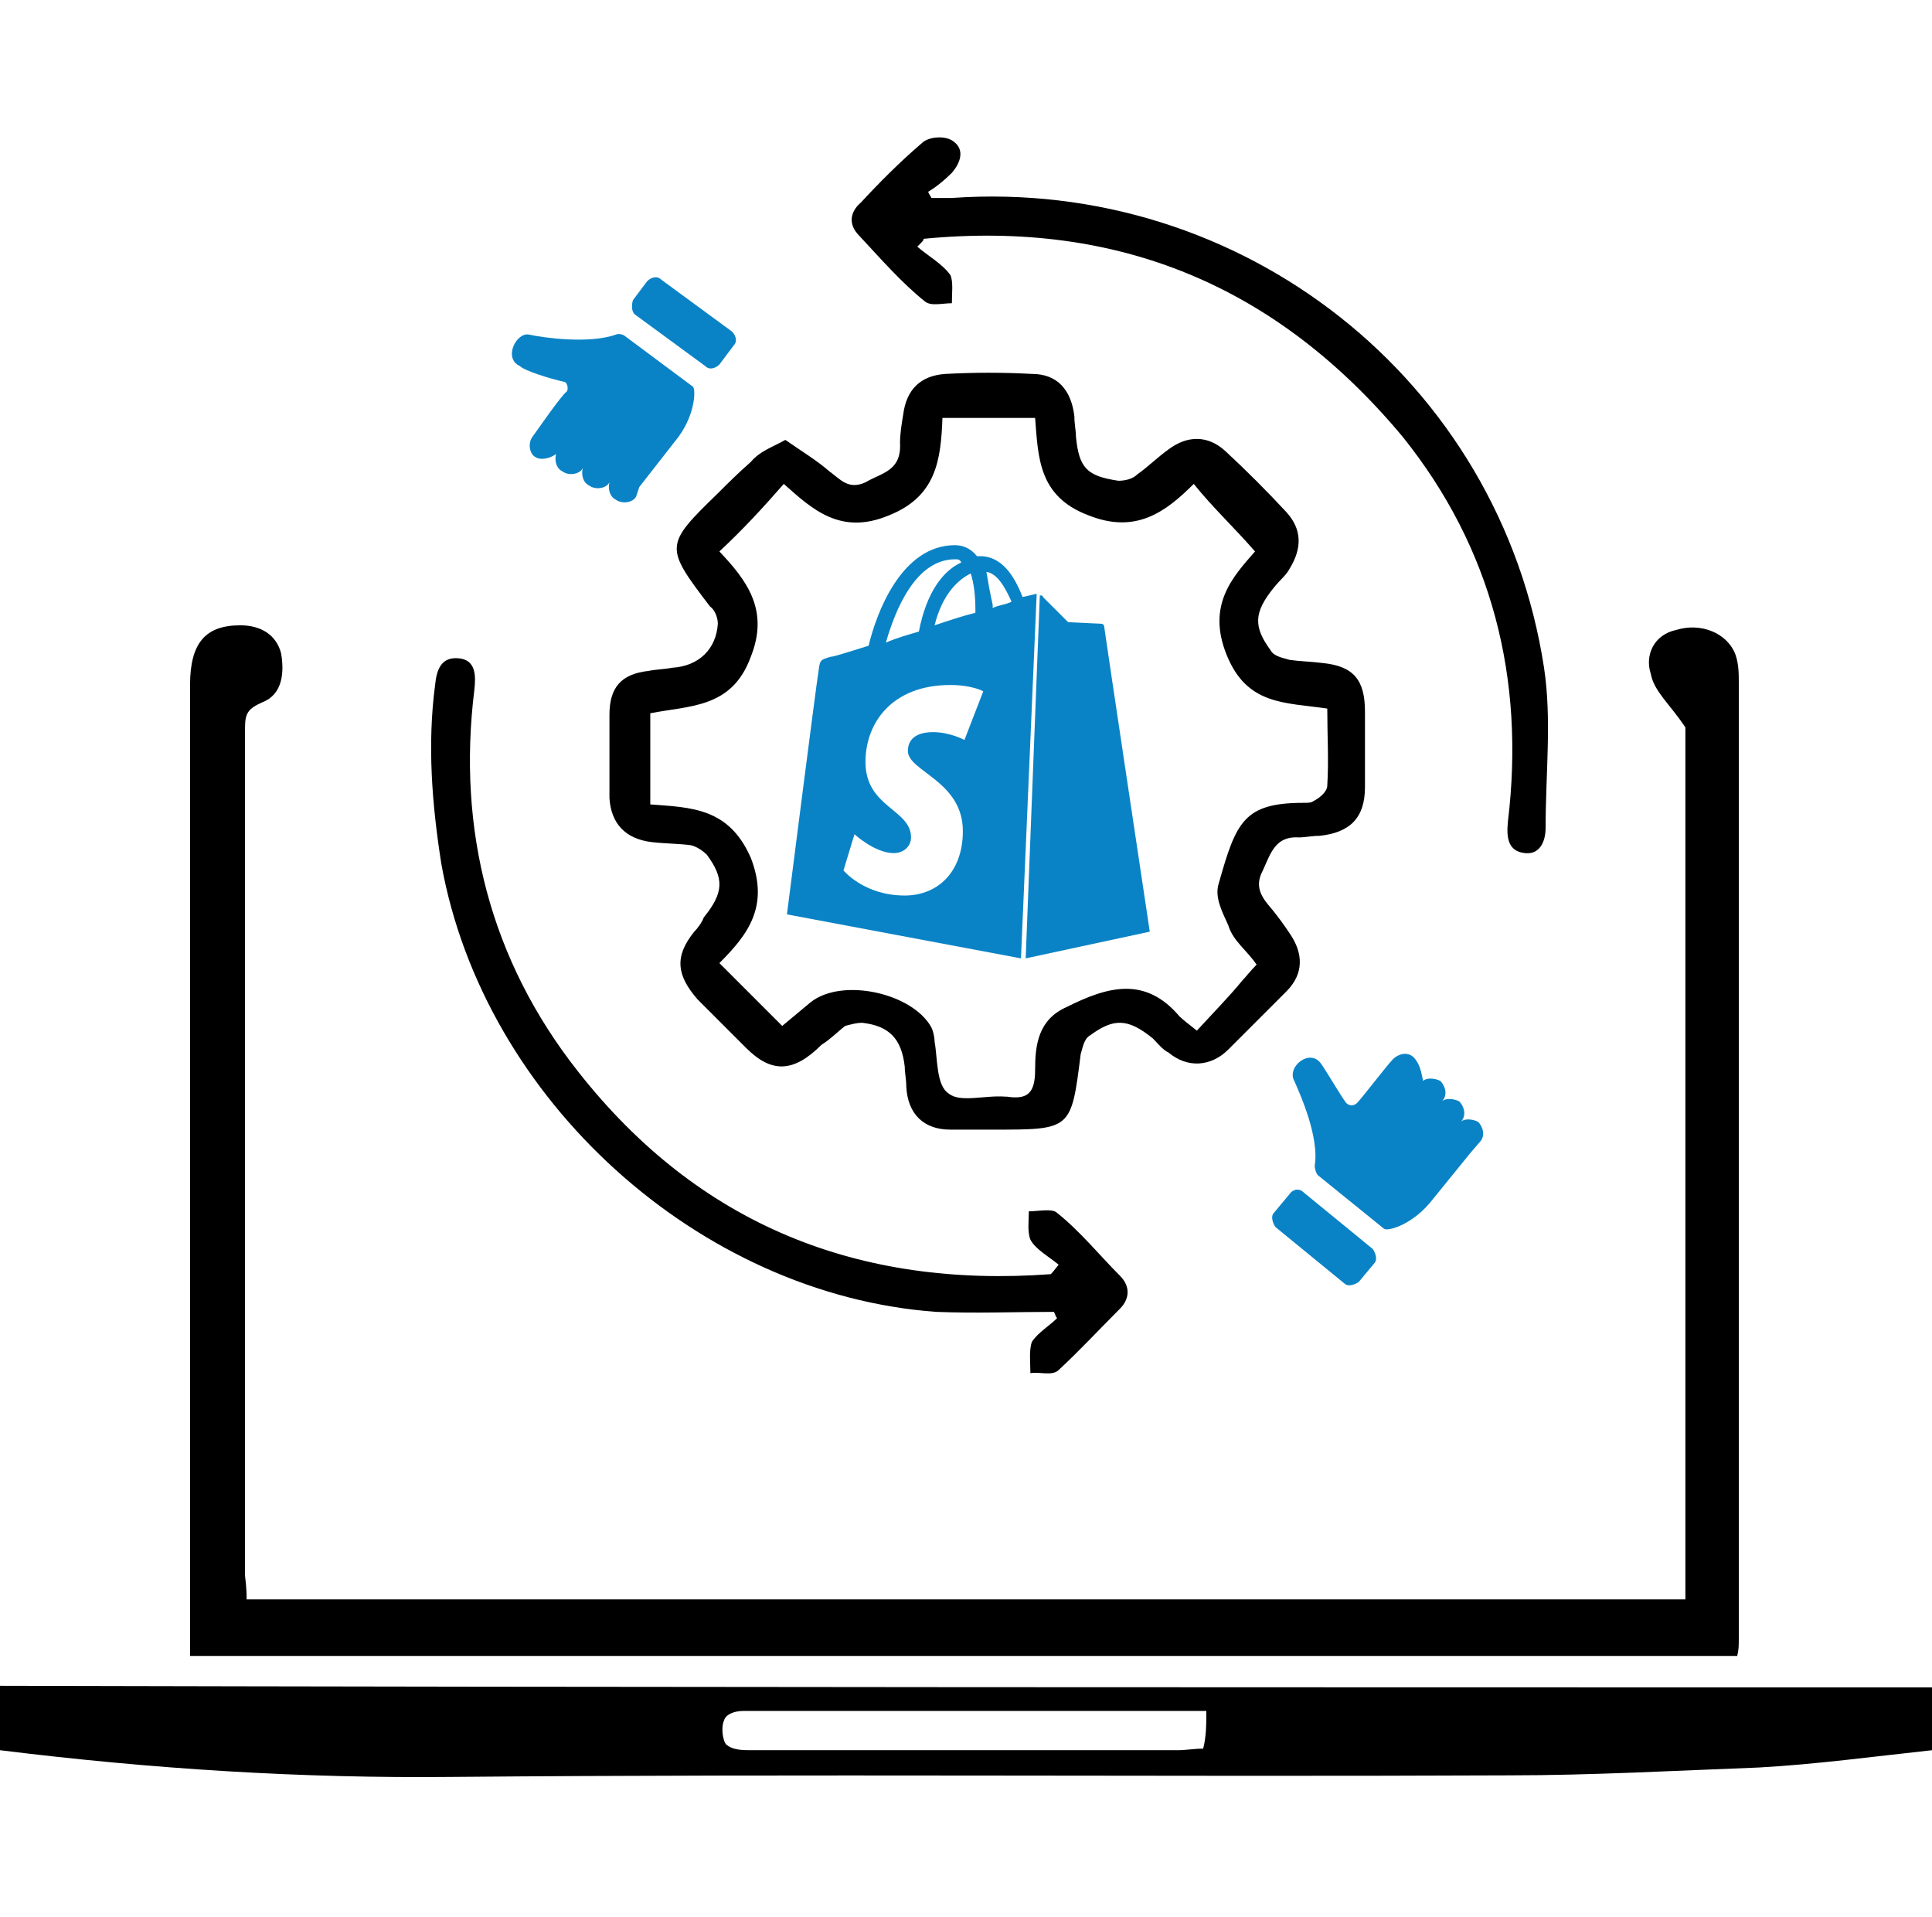
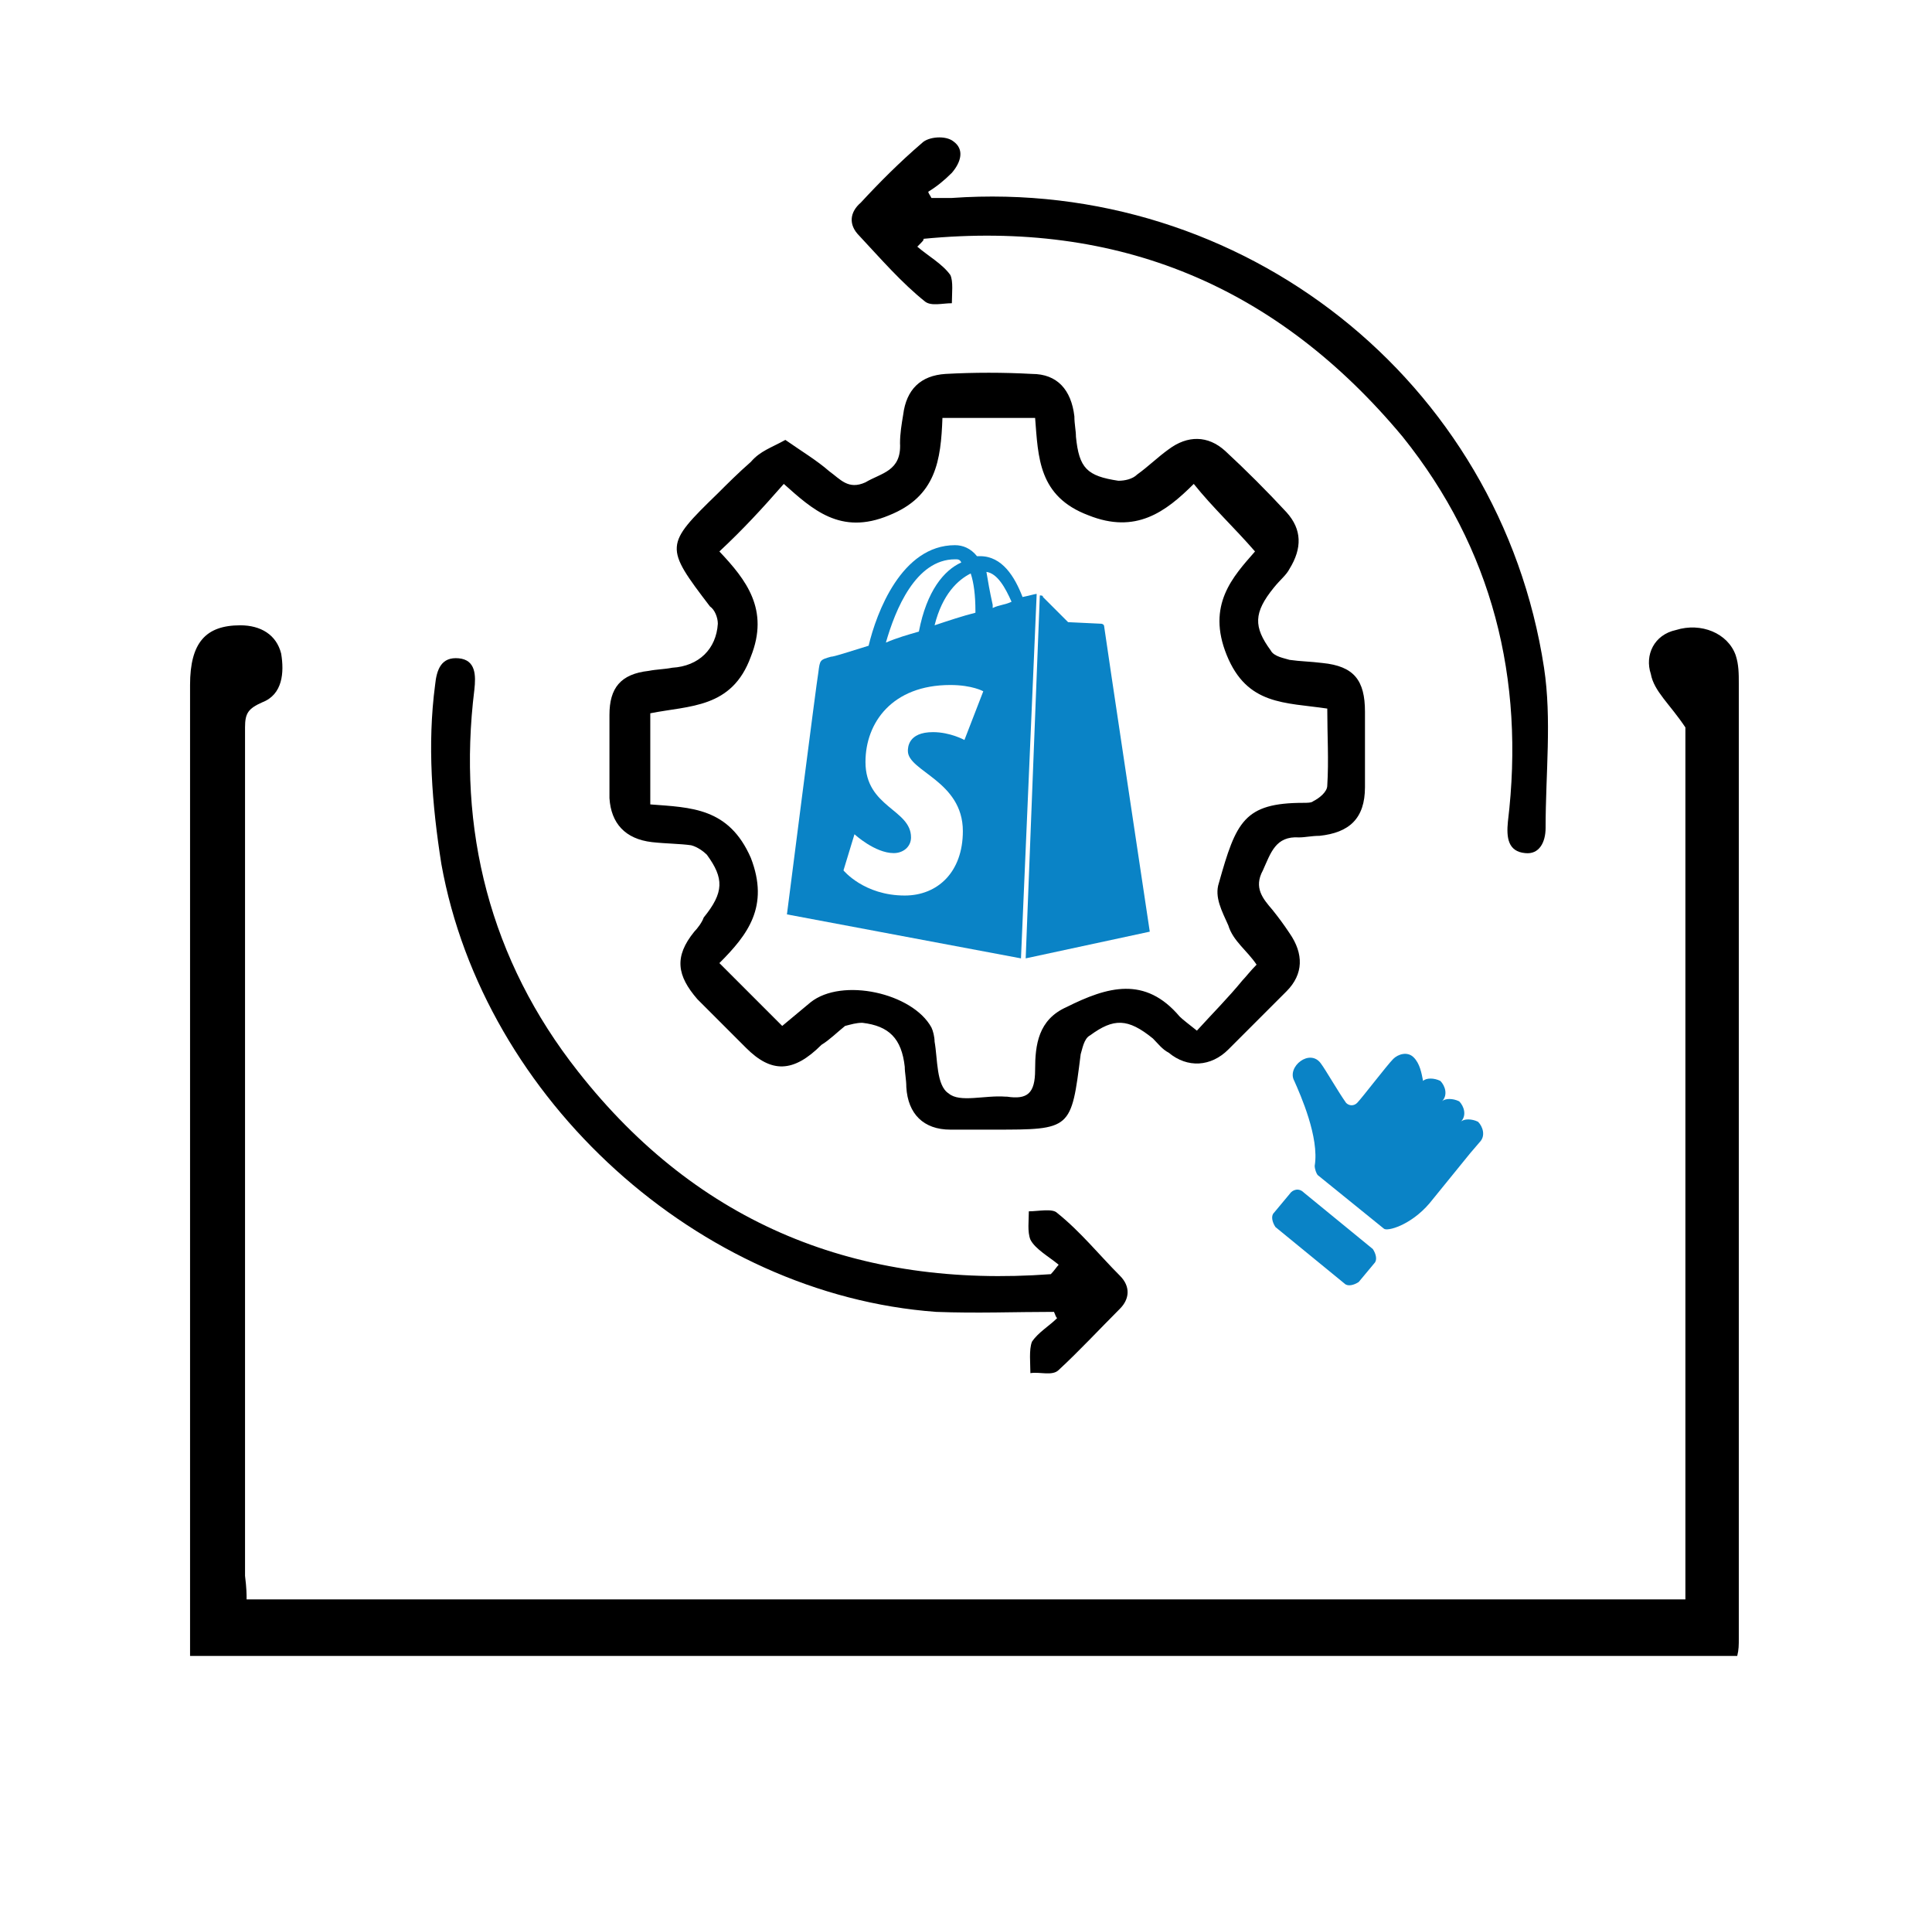
<svg xmlns="http://www.w3.org/2000/svg" version="1.1" id="Layer_1" x="0px" y="0px" viewBox="0 0 123 122" style="enable-background:new 0 0 123 122;" xml:space="preserve">
  <style type="text/css">
	.st0{fill:#0A83C6;}
	.st1{fill:none;}
	.st2{fill:none;stroke:#1D1E1C;stroke-width:1.983;stroke-miterlimit:10;}
	.st3{fill:none;stroke:#1D1E1C;stroke-width:1.842;stroke-miterlimit:10;}
	.st4{fill:none;stroke:#1D1E1C;stroke-width:1.869;stroke-miterlimit:10;}
	.st5{fill:none;stroke:#1D1E1C;stroke-width:1.916;stroke-miterlimit:10;}
	.st6{fill:none;stroke:#1D1E1C;stroke-width:1.853;stroke-miterlimit:10;}
	.st7{fill:none;stroke:#1D1E1C;stroke-width:1.76;stroke-miterlimit:10;}
	.st8{fill:none;stroke:#1D1E1C;stroke-width:1.858;stroke-miterlimit:10;}
	.st9{fill:#FFFFFF;}
	.st10{fill:none;stroke:#000000;stroke-width:2.68;stroke-miterlimit:10;}
	.st11{fill-rule:evenodd;clip-rule:evenodd;}
	.st12{fill-rule:evenodd;clip-rule:evenodd;fill:#FFFFFF;}
	.st13{fill-rule:evenodd;clip-rule:evenodd;fill:#0A83C6;}
	.st14{fill:#131313;}
	.st15{fill:none;stroke:#0F82C5;stroke-width:2.52;stroke-miterlimit:10;}
	.st16{fill:#0F82C5;}
	.st17{fill:none;stroke:#1D1D1B;stroke-width:0.684;stroke-miterlimit:10;}
	.st18{fill:#2083C6;}
	.st19{fill:#0283C6;}
	.st20{fill:none;stroke:#000000;stroke-width:2;stroke-miterlimit:10;}
</style>
  <path class="st0" d="M65.3,61l7.9-1.7c0,0-2.9-19.3-2.9-19.4c0-0.2-0.2-0.2-0.2-0.2c-0.1,0-2.1-0.1-2.1-0.1s-1.4-1.4-1.6-1.6  c0-0.1-0.1-0.1-0.2-0.1L65.3,61L65.3,61z M66,37.8L66,37.8c-0.1,0-0.4,0.1-0.9,0.2c-0.5-1.3-1.3-2.6-2.7-2.6h-0.2  c-0.4-0.5-0.9-0.7-1.4-0.7c-3.4,0-5,4.3-5.5,6.4c-1.3,0.4-2.2,0.7-2.4,0.7c-0.7,0.2-0.7,0.2-0.8,1c-0.1,0.5-2,15.4-2,15.4L65,61  L66,37.8L66,37.8z M62.1,38.9V39c-0.8,0.2-1.7,0.5-2.6,0.8c0.5-2,1.5-2.9,2.3-3.3C62,37.1,62.1,37.9,62.1,38.9L62.1,38.9z   M60.8,35.6c0.2,0,0.3,0,0.4,0.2c-1.1,0.5-2.2,1.8-2.7,4.4c-0.7,0.2-1.4,0.4-2.1,0.7C57,38.8,58.3,35.6,60.8,35.6z M61.4,47.1  c0,0-0.9-0.5-2-0.5c-1.6,0-1.6,1-1.6,1.2c0,1.3,3.5,1.9,3.5,5.1c0,2.6-1.6,4.1-3.7,4.1c-2.6,0-3.9-1.6-3.9-1.6l0.7-2.3  c0,0,1.3,1.2,2.5,1.2c0.6,0,1.1-0.4,1.1-1l0,0c0-1.8-2.9-1.9-2.9-4.8c0-2.5,1.7-4.9,5.4-4.9c1.4,0,2.1,0.4,2.1,0.4L61.4,47.1  L61.4,47.1z M62.8,36.4c0.7,0.1,1.2,1,1.6,1.9c-0.4,0.2-0.8,0.2-1.2,0.4v-0.2C63,37.6,62.9,37,62.8,36.4z" />
  <path d="M15.7,101.8c30.5,0,61,0,91.6,0c0-18.7,0-37.5,0-55.5c-1-1.5-2-2.3-2.2-3.4c-0.4-1.2,0.2-2.5,1.6-2.8  c1.6-0.5,3.3,0.2,3.8,1.6c0.2,0.6,0.2,1.2,0.2,1.8c0,20.2,0,40.6,0,60.8c0,0.4,0,0.7-0.1,1.1c-32.8,0-65.5,0-98.5,0c0-0.5,0-1,0-1.5  c0-20.1,0-40.2,0-60.3c0-2.7,1-3.8,3.2-3.8c1.3,0,2.3,0.6,2.6,1.8c0.2,1.2,0.1,2.6-1.2,3.1c-0.9,0.4-1.1,0.7-1.1,1.6c0,18,0,36,0,54  C15.7,101.1,15.7,101.5,15.7,101.8z" />
-   <path d="M123,107.4c0,1.3,0,2.6,0,4c-3.7,0.4-7.4,0.9-11,1.1c-5.3,0.2-10.7,0.5-15.9,0.5c-22.4,0.1-44.8-0.1-67.3,0.1  c-9.6,0.1-19.1-0.5-28.8-1.7c0-0.6,0-1.3,0-2s0-1.2,0-2.1C41,107.4,82,107.4,123,107.4z M76.8,108.9c-0.7,0-1.3,0-2,0  c-6.6,0-13.2,0-20,0c-2.5,0-5,0-7.5,0c-0.5,0-1.1,0.2-1.2,0.6c-0.2,0.4-0.1,1.2,0.1,1.5c0.4,0.4,1.1,0.4,1.6,0.4  c9.1,0,18.1,0,27.2,0c0.5,0,1-0.1,1.6-0.1C76.8,110.5,76.8,109.8,76.8,108.9z" />
  <path d="M50,28c1,0.7,2,1.3,2.8,2c0.7,0.5,1.2,1.2,2.3,0.7c1-0.6,2.3-0.7,2.2-2.5c0-0.6,0.1-1.2,0.2-1.8c0.2-1.6,1.1-2.5,2.7-2.6  c1.8-0.1,3.7-0.1,5.5,0c1.6,0,2.5,1,2.7,2.7c0,0.5,0.1,0.9,0.1,1.3c0.2,2,0.7,2.5,2.7,2.8c0.4,0,0.9-0.1,1.2-0.4  c0.7-0.5,1.3-1.1,2-1.6c1.2-0.9,2.5-0.9,3.6,0.1c1.3,1.2,2.7,2.6,3.9,3.9c1,1.1,1,2.3,0.2,3.6c-0.2,0.4-0.6,0.7-1,1.2  c-1.3,1.6-1.3,2.5-0.2,4c0.2,0.4,0.9,0.5,1.2,0.6c0.7,0.1,1.3,0.1,2.1,0.2c2,0.2,2.7,1.1,2.7,3.1c0,1.6,0,3.2,0,4.8  c0,2-1,2.9-2.9,3.1c-0.5,0-0.9,0.1-1.3,0.1c-1.5-0.1-1.8,1-2.3,2.1c-0.6,1.1,0,1.8,0.6,2.5c0.4,0.5,0.7,0.9,1.1,1.5  c0.9,1.3,0.9,2.6-0.2,3.7c-1.2,1.2-2.5,2.5-3.7,3.7c-1.1,1.1-2.6,1.2-3.8,0.2c-0.4-0.2-0.7-0.6-1-0.9c-1.6-1.3-2.5-1.3-4-0.2  c-0.4,0.2-0.5,0.9-0.6,1.2c-0.6,4.8-0.6,4.8-5.5,4.8c-1,0-1.8,0-2.8,0c-1.7,0-2.7-1-2.8-2.7c0-0.5-0.1-0.9-0.1-1.3  c-0.2-1.8-1-2.6-2.7-2.8c-0.4,0-0.7,0.1-1.1,0.2c-0.5,0.4-1,0.9-1.5,1.2c-1.8,1.8-3.2,1.8-4.8,0.2c-1-1-2.1-2.1-3.1-3.1  c-1.3-1.5-1.5-2.7-0.2-4.3c0.2-0.2,0.5-0.6,0.6-0.9c1.3-1.6,1.3-2.5,0.2-4c-0.2-0.2-0.6-0.5-1-0.6c-0.7-0.1-1.6-0.1-2.5-0.2  c-1.7-0.2-2.6-1.2-2.7-2.8c0-1.7,0-3.6,0-5.3c0-1.7,0.7-2.6,2.5-2.8c0.5-0.1,1-0.1,1.5-0.2c1.7-0.1,2.8-1.2,2.9-2.8  c0-0.4-0.2-0.9-0.5-1.1c-2.9-3.8-2.9-3.9,0.5-7.2c0.6-0.6,1.3-1.3,2.1-2C48.4,28.7,49.1,28.5,50,28z M45.8,35.1  c1.7,1.8,3.2,3.7,2,6.7c-1.2,3.3-3.9,3.1-6.4,3.6c0,2,0,3.8,0,5.8c2.6,0.2,5,0.2,6.4,3.4c1.2,3.1-0.2,4.9-2,6.7c1.5,1.5,2.7,2.7,4,4  c0.6-0.5,1.2-1,1.8-1.5c2-1.6,6.5-0.6,7.7,1.6c0.1,0.2,0.2,0.6,0.2,0.9c0.2,1.1,0.1,2.8,0.9,3.3c0.7,0.6,2.3,0.1,3.6,0.2h0.1  c1.3,0.2,1.8-0.2,1.8-1.7c0-1.6,0.2-3.2,2-4c2.6-1.3,5-2,7.2,0.6c0.2,0.2,0.6,0.5,1.1,0.9c1-1.1,2-2.1,2.9-3.2  c0.2-0.2,0.5-0.6,0.9-1c-0.6-0.9-1.5-1.5-1.8-2.5c-0.4-0.9-0.9-1.8-0.6-2.7c1.1-3.9,1.6-5.1,5.4-5.1c0.2,0,0.5,0,0.6-0.1  c0.4-0.2,0.9-0.6,0.9-1c0.1-1.6,0-3.2,0-4.9c-2.7-0.4-5.1-0.2-6.4-3.4c-1.3-3.2,0.4-5,1.8-6.6c-1.3-1.5-2.7-2.8-3.9-4.3  c-1.8,1.8-3.7,3.2-6.7,2c-3.2-1.2-3.2-3.7-3.4-6.2c-2,0-3.9,0-5.9,0c-0.1,2.7-0.4,5-3.4,6.2c-3.1,1.3-4.9-0.4-6.7-2  C48.5,32.4,47.3,33.7,45.8,35.1z" />
  <path d="M67.4,80.5c-0.6-0.5-1.5-1-1.8-1.6c-0.2-0.5-0.1-1.2-0.1-1.8c0.6,0,1.5-0.2,1.8,0.1c1.5,1.2,2.7,2.7,4,4  c0.7,0.7,0.6,1.5,0,2.1c-1.3,1.3-2.6,2.7-3.9,3.9c-0.4,0.4-1.2,0.1-1.8,0.2c0-0.6-0.1-1.5,0.1-2c0.4-0.6,1.1-1,1.6-1.5  c-0.1-0.1-0.1-0.2-0.2-0.4c-2.5,0-4.9,0.1-7.5,0c-15.1-1.1-28.8-13.5-31.5-28.5c-0.6-3.8-0.9-7.6-0.4-11.4c0.1-1,0.4-1.8,1.5-1.7  c1.1,0.1,1.1,1.1,1,2c-1.1,8.9,1,17.2,6.6,24.3c7.7,9.8,17.9,13.8,30.1,12.9C67.1,80.9,67.3,80.6,67.4,80.5z" />
  <path d="M58.4,15.7c0.7,0.6,1.6,1.1,2.1,1.8c0.2,0.4,0.1,1.2,0.1,1.8c-0.6,0-1.3,0.2-1.7-0.1c-1.5-1.2-2.8-2.7-4.2-4.2  c-0.7-0.7-0.6-1.5,0.1-2.1c1.2-1.3,2.5-2.6,3.9-3.8c0.4-0.4,1.5-0.5,2-0.1c0.7,0.5,0.5,1.3-0.1,2c-0.5,0.5-1,0.9-1.5,1.2  c0,0.1,0.1,0.2,0.2,0.4c0.5,0,1,0,1.3,0c18.5-1.3,34.9,11.6,37.7,29.9c0.5,3.3,0.1,6.7,0.1,10.2c0,0.9-0.4,1.7-1.3,1.6  c-1.1-0.1-1.2-1-1.1-2c1.1-9.1-1-17.4-6.7-24.5C81.3,18.2,71.2,14,58.8,15.2C58.8,15.3,58.8,15.3,58.4,15.7z" />
  <path class="st0" d="M90,67.3c-0.4-0.4-1-0.2-1.3,0.1c-0.4,0.4-2,2.5-2.3,2.8c-0.2,0.2-0.5,0.2-0.7,0c-0.5-0.7-1.3-2.1-1.6-2.5  c-0.7-1-2.2,0.2-1.7,1.1c0.4,0.9,1.6,3.6,1.3,5.4c0,0.2,0.1,0.5,0.2,0.6l4.2,3.4c0.2,0.2,1.7-0.2,2.9-1.6l2.6-3.2l0.6-0.7  c0.4-0.4,0.2-1-0.1-1.3c-0.4-0.2-0.9-0.2-1.1,0l0,0c0.4-0.4,0.2-1-0.1-1.3c-0.4-0.2-0.9-0.2-1.1,0l0,0c0.4-0.4,0.2-1-0.1-1.3  c-0.4-0.2-0.9-0.2-1.1,0l0,0C90.5,68.3,90.4,67.7,90,67.3z" />
  <path class="st0" d="M82.1,76l-1,1.2c-0.2,0.2-0.1,0.6,0.1,0.9l4.4,3.6c0.2,0.2,0.6,0.1,0.9-0.1l1-1.2c0.2-0.2,0.1-0.6-0.1-0.9  l-4.4-3.6C82.7,75.6,82.3,75.7,82.1,76z" />
-   <path class="st0" d="M34.1,29.1c-0.4-0.2-0.5-0.9-0.2-1.3s1.8-2.6,2.2-2.9c0.1-0.2,0-0.6-0.2-0.6c-0.9-0.2-2.5-0.7-2.8-1  c-1.1-0.5-0.2-2.2,0.6-2c0.9,0.2,3.8,0.6,5.5,0c0.2-0.1,0.5,0,0.6,0.1l4.3,3.2c0.2,0.1,0.2,1.7-0.9,3.2L40.7,31l-0.2,0.6  c-0.2,0.4-0.9,0.5-1.3,0.2c-0.4-0.2-0.5-0.7-0.4-1.1l0,0c-0.2,0.4-0.9,0.5-1.3,0.2c-0.4-0.2-0.5-0.7-0.4-1.1l0,0  c-0.2,0.4-0.9,0.5-1.3,0.2c-0.4-0.2-0.5-0.7-0.4-1.1l0,0C35,29.2,34.4,29.3,34.1,29.1z" />
-   <path class="st0" d="M40.3,19.1l0.9-1.2c0.2-0.2,0.6-0.4,0.9-0.1l4.5,3.3c0.2,0.2,0.4,0.6,0.1,0.9l-0.9,1.2  c-0.2,0.2-0.6,0.4-0.9,0.1L40.4,20C40.2,19.8,40.2,19.4,40.3,19.1z" />
</svg>